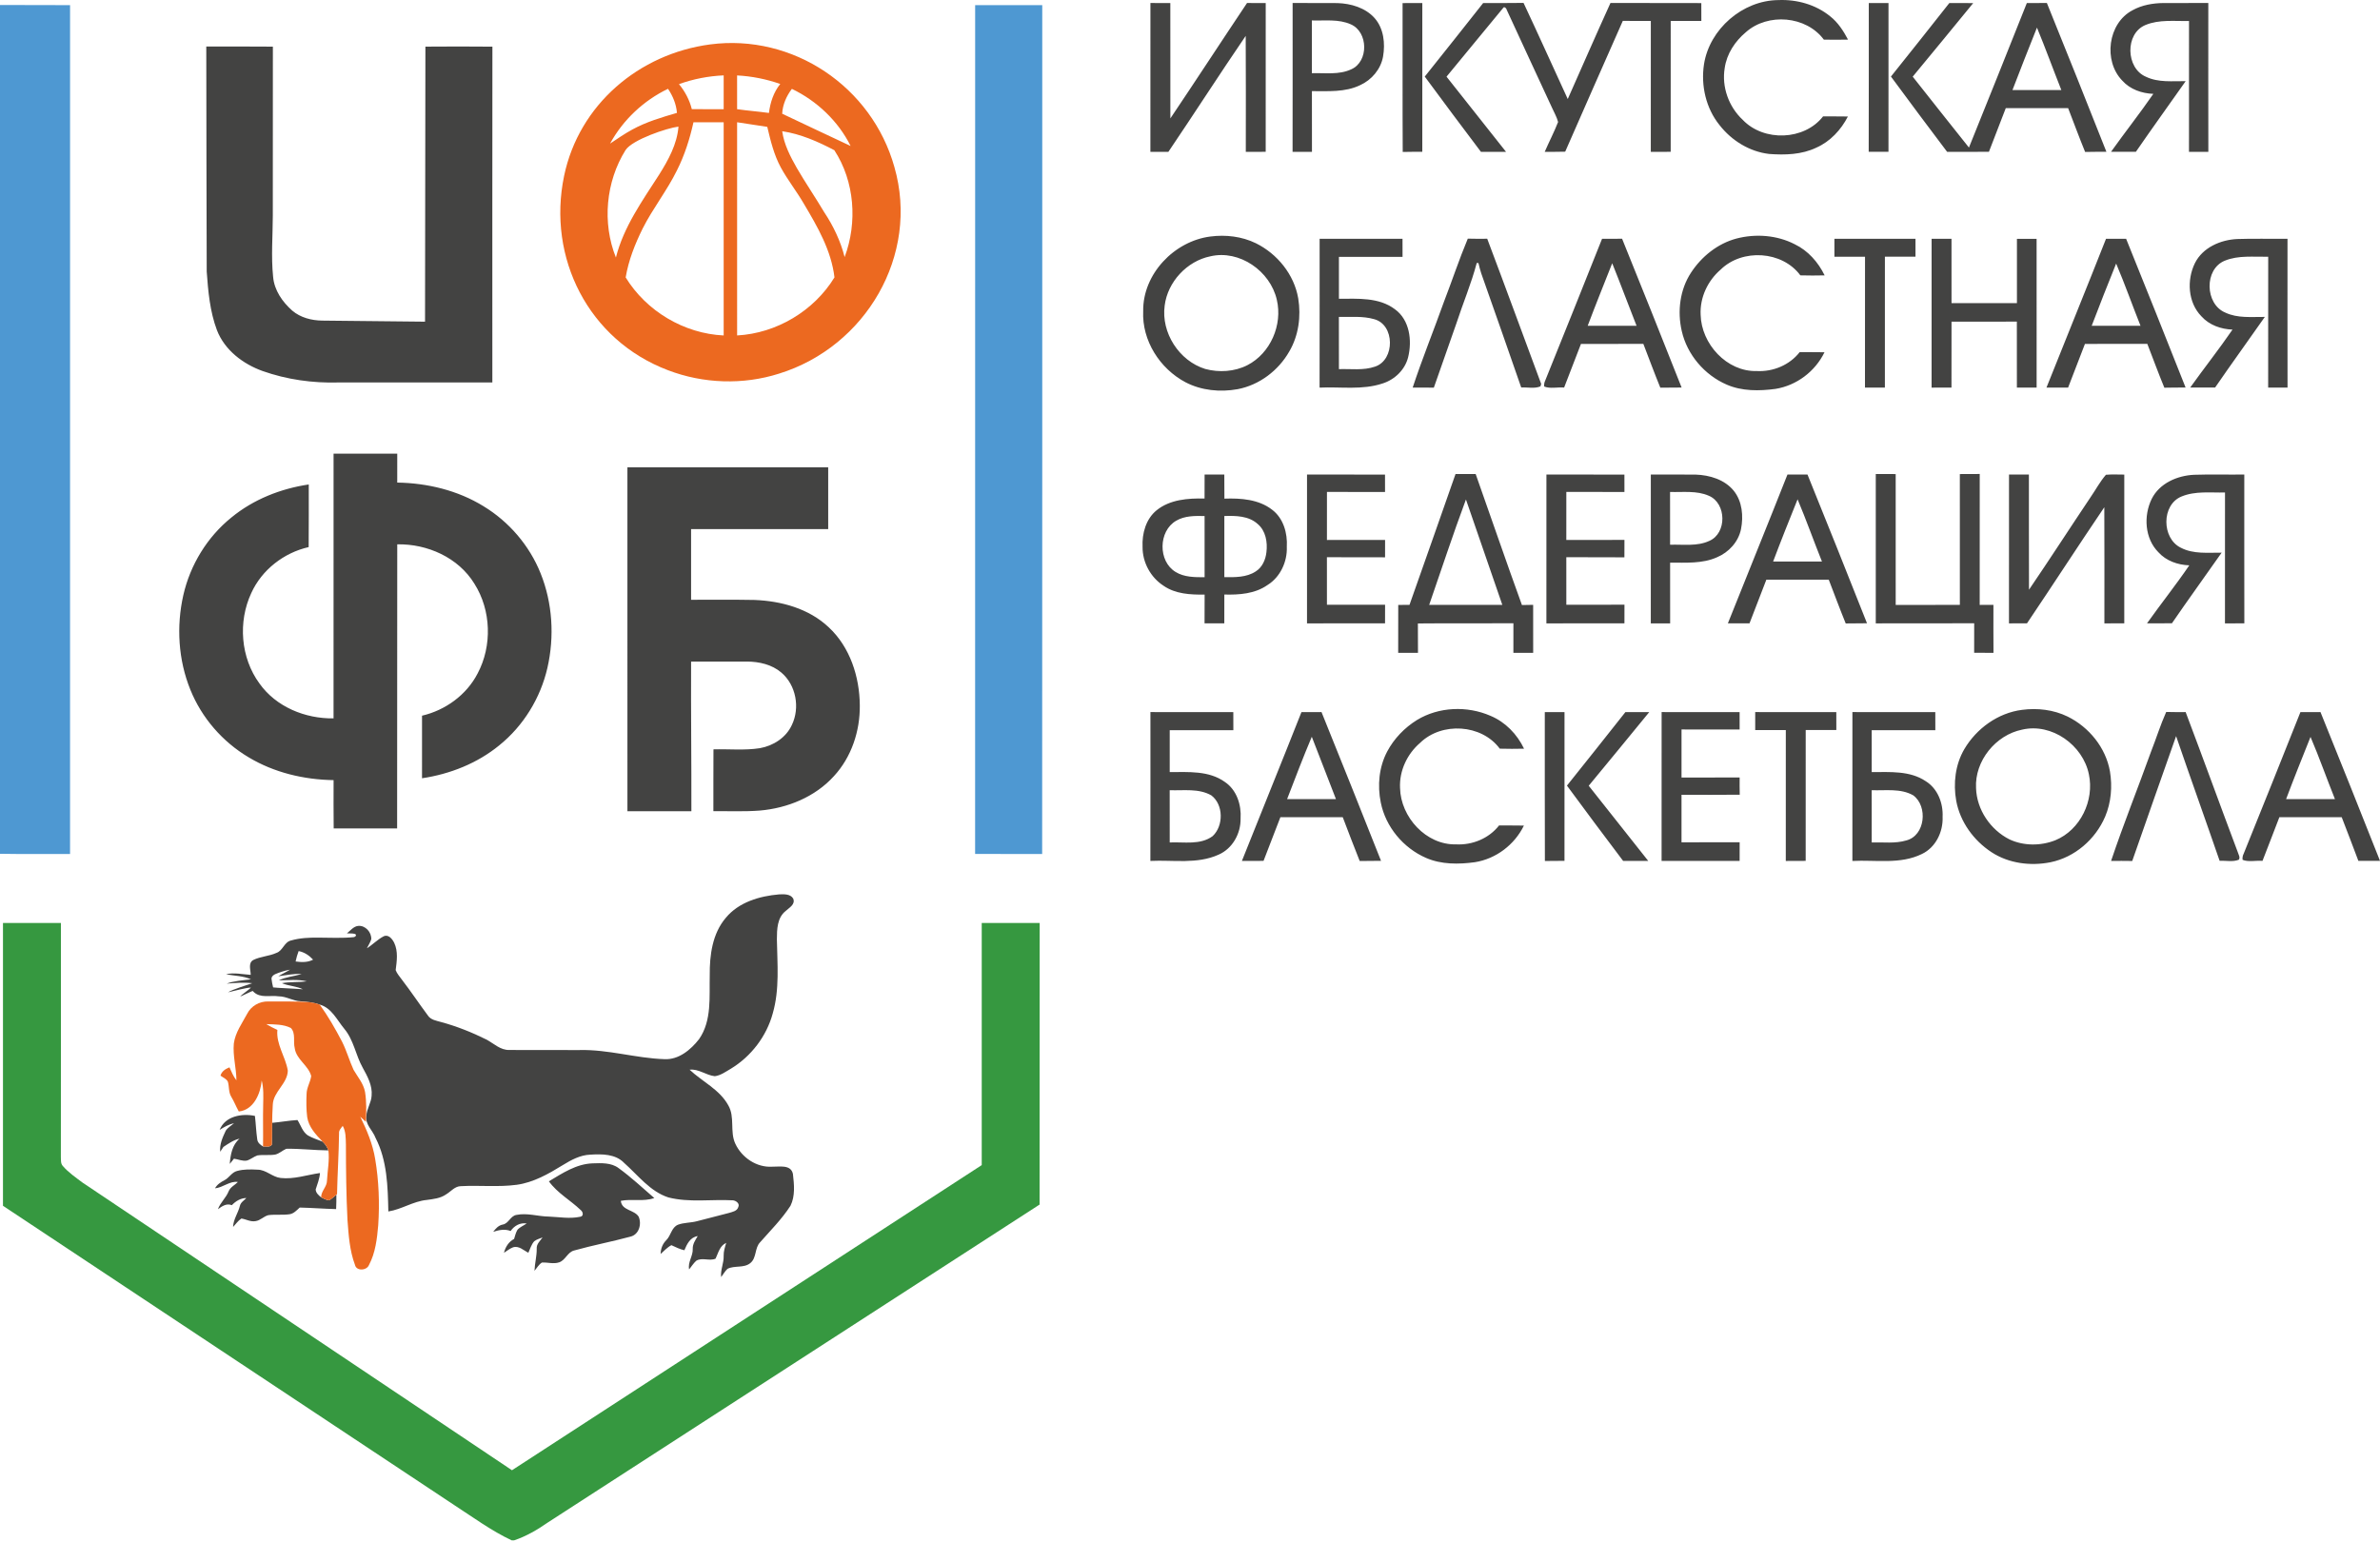
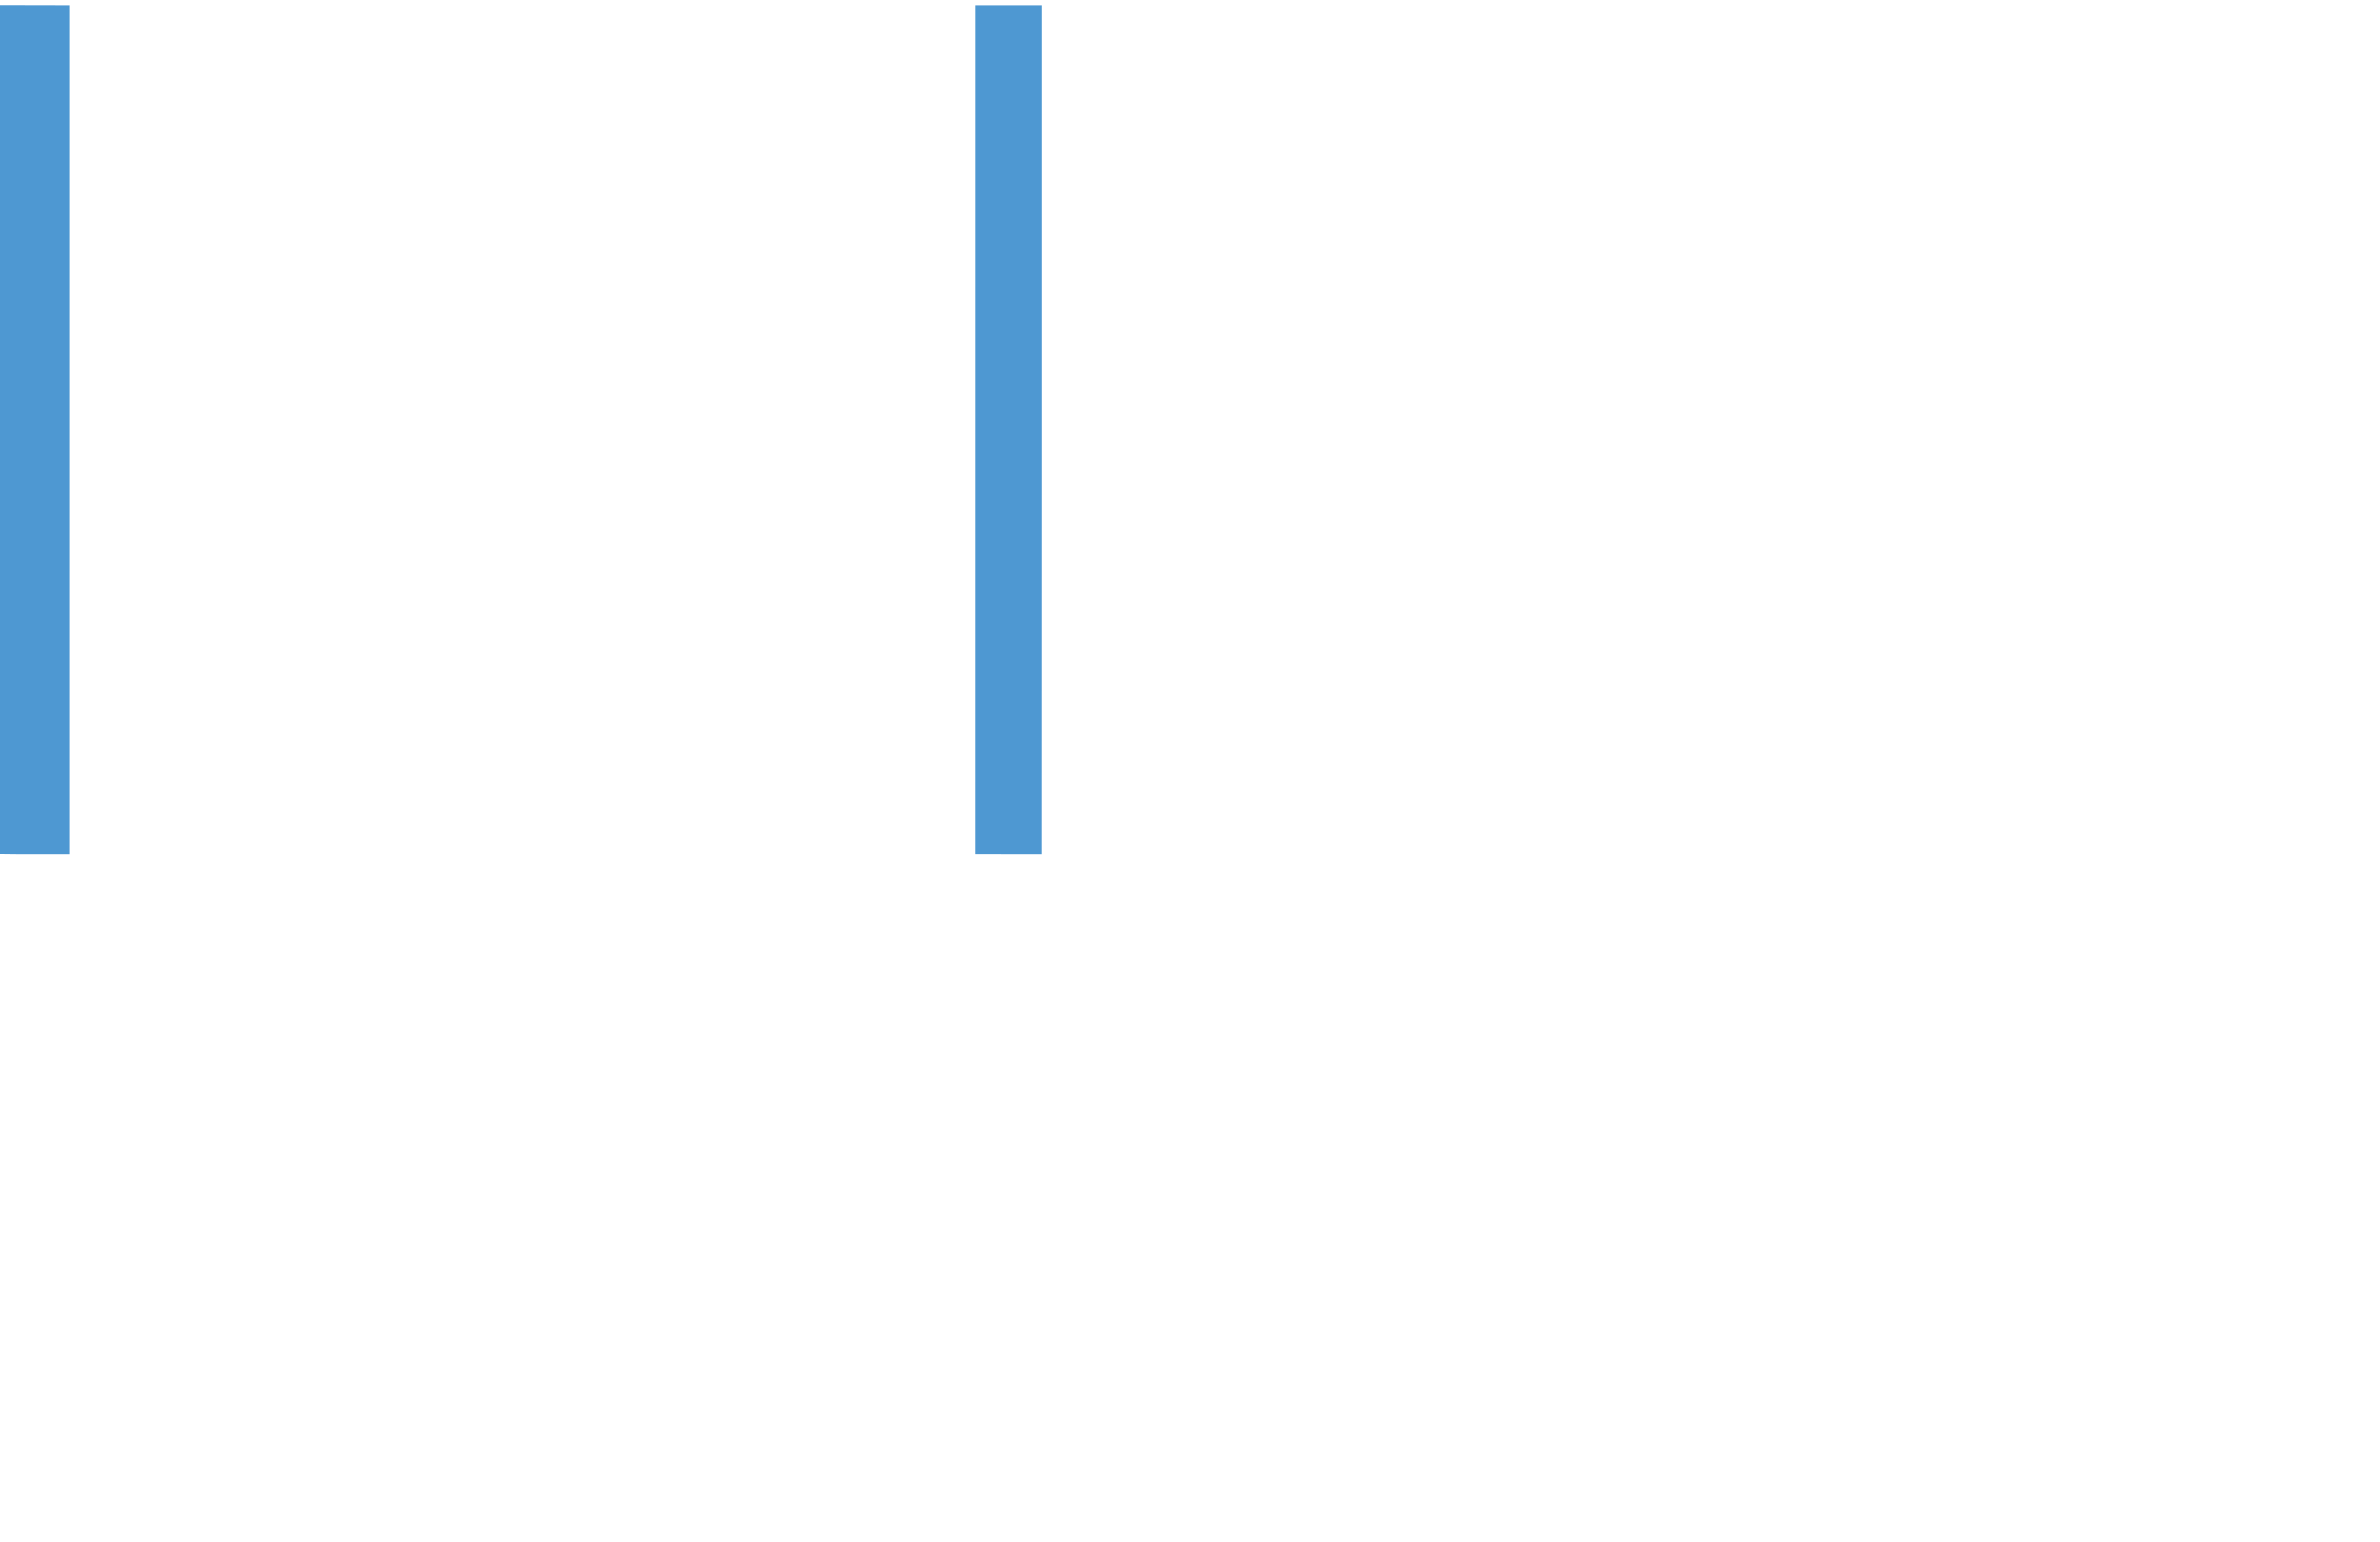
<svg xmlns="http://www.w3.org/2000/svg" width="213" height="138" viewBox="0 0 213 138" fill="none">
-   <path d="M152.5 5.753C152.994 2.599 155.955 0.034 159.151 0.007C160.804 -0.064 162.502 0.406 163.794 1.461C164.493 2.009 164.981 2.77 165.392 3.546C164.67 3.562 163.948 3.562 163.227 3.548C161.643 1.413 158.22 1.133 156.25 2.879C155.277 3.694 154.536 4.816 154.354 6.088C154.07 7.783 154.72 9.569 155.974 10.734C157.854 12.699 161.477 12.581 163.16 10.415C163.9 10.423 164.639 10.415 165.379 10.428C164.763 11.626 163.795 12.672 162.55 13.218C161.242 13.845 159.757 13.885 158.338 13.781C156.58 13.579 154.969 12.583 153.891 11.196C152.672 9.691 152.21 7.654 152.5 5.753ZM102.958 0.269C103.551 0.271 104.144 0.271 104.739 0.273C104.745 3.715 104.734 7.156 104.743 10.599C107.05 7.169 109.305 3.704 111.604 0.269C112.161 0.271 112.719 0.271 113.276 0.273C113.278 4.711 113.281 9.15 113.275 13.588C112.68 13.59 112.086 13.588 111.494 13.595C111.494 10.133 111.509 6.673 111.486 3.212C109.141 6.645 106.895 10.146 104.566 13.59C104.028 13.588 103.492 13.588 102.955 13.593C102.963 9.152 102.958 4.711 102.958 0.269ZM115.684 0.269C117.021 0.279 118.358 0.261 119.696 0.276C120.907 0.315 122.196 0.69 123.025 1.623C123.84 2.55 123.982 3.886 123.778 5.06C123.576 6.193 122.761 7.156 121.722 7.625C120.382 8.271 118.856 8.152 117.411 8.158C117.41 9.97 117.406 11.783 117.415 13.593C116.835 13.588 116.256 13.588 115.68 13.59C115.693 9.149 115.681 4.709 115.684 0.269ZM117.406 1.83C117.415 3.404 117.408 4.98 117.41 6.553C118.584 6.512 119.831 6.721 120.933 6.204C122.508 5.511 122.458 2.852 120.889 2.177C119.799 1.687 118.565 1.869 117.406 1.83ZM125.525 0.276C126.113 0.269 126.701 0.269 127.291 0.273C127.292 4.711 127.296 9.149 127.289 13.586C126.704 13.588 126.121 13.586 125.538 13.601C125.511 9.158 125.535 4.717 125.525 0.276ZM127.51 6.855C129.259 4.667 131.001 2.471 132.736 0.273C133.941 0.265 135.146 0.284 136.351 0.26C137.694 3.116 138.986 5.996 140.307 8.864C141.579 5.996 142.833 3.121 144.131 0.265C146.841 0.282 149.55 0.26 152.26 0.276C152.26 0.808 152.26 1.341 152.263 1.872C151.348 1.879 150.435 1.875 149.521 1.874C149.523 5.779 149.526 9.683 149.52 13.588C148.925 13.59 148.331 13.588 147.74 13.595C147.746 9.688 147.743 5.782 147.741 1.877C146.905 1.874 146.069 1.882 145.235 1.867C143.506 5.767 141.791 9.672 140.078 13.577C139.468 13.593 138.855 13.591 138.246 13.591C138.633 12.696 139.087 11.829 139.442 10.921C139.328 10.463 139.079 10.056 138.891 9.627C137.549 6.724 136.198 3.828 134.865 0.922C134.831 0.767 134.624 0.5 134.496 0.749C132.808 2.781 131.143 4.83 129.458 6.863C131.236 9.105 133.01 11.351 134.786 13.593C134.036 13.586 133.287 13.588 132.538 13.591C130.849 11.356 129.172 9.11 127.51 6.855ZM167.249 0.273C167.835 0.271 168.423 0.271 169.013 0.273C169.014 4.711 169.018 9.15 169.011 13.588C168.42 13.591 167.831 13.59 167.241 13.585C167.259 9.147 167.244 4.709 167.249 0.273ZM169.232 6.852C170.983 4.667 172.723 2.471 174.456 0.274C175.168 0.269 175.882 0.269 176.594 0.276C174.798 2.476 172.989 4.67 171.18 6.861C172.858 8.975 174.522 11.101 176.212 13.207C177.941 8.896 179.687 4.593 181.393 0.273C181.989 0.271 182.588 0.271 183.187 0.268C184.977 4.701 186.762 9.137 188.514 13.585C187.878 13.59 187.245 13.585 186.61 13.601C186.079 12.303 185.596 10.987 185.089 9.679C183.229 9.679 181.368 9.677 179.508 9.68C179.004 10.982 178.509 12.288 178 13.588C176.753 13.591 175.506 13.585 174.261 13.593C172.572 11.356 170.893 9.11 169.232 6.852ZM182.299 2.471C181.563 4.332 180.816 6.19 180.107 8.06C181.565 8.058 183.023 8.061 184.481 8.058C183.744 6.199 183.063 4.319 182.299 2.471ZM190.85 0.919C191.694 0.448 192.671 0.281 193.629 0.271C194.963 0.268 196.298 0.276 197.634 0.269C197.635 4.711 197.627 9.152 197.637 13.593C197.059 13.588 196.48 13.588 195.905 13.595C195.91 9.688 195.908 5.783 195.907 1.877C194.608 1.908 193.25 1.727 192.018 2.235C190.162 2.992 190.241 6.106 192.055 6.871C193.16 7.404 194.42 7.251 195.609 7.264C194.127 9.373 192.616 11.462 191.155 13.585C190.412 13.591 189.669 13.591 188.93 13.586C190.17 11.844 191.499 10.164 192.714 8.401C191.68 8.361 190.637 8.002 189.935 7.216C188.221 5.46 188.638 2.079 190.85 0.919ZM18.461 4.165C20.449 4.169 22.435 4.153 24.421 4.174C24.411 9.221 24.423 14.27 24.415 19.317C24.411 21.135 24.255 22.962 24.442 24.776C24.544 25.978 25.272 27.023 26.154 27.803C26.894 28.433 27.884 28.686 28.84 28.697C31.907 28.734 34.972 28.76 38.039 28.793C38.051 20.588 38.069 12.38 38.072 4.174C40.071 4.16 42.069 4.155 44.068 4.176C44.055 14.195 44.064 24.215 44.063 34.234C39.468 34.235 34.874 34.234 30.282 34.235C27.988 34.301 25.668 33.977 23.503 33.211C21.744 32.579 20.107 31.339 19.416 29.555C18.786 27.882 18.627 26.076 18.5 24.305C18.475 17.593 18.475 10.879 18.461 4.165ZM108.324 21.171C109.698 20.992 111.138 21.161 112.393 21.771C114.315 22.72 115.818 24.568 116.185 26.701C116.45 28.312 116.221 30.035 115.388 31.456C114.415 33.167 112.704 34.469 110.758 34.836C109.194 35.118 107.517 34.957 106.098 34.216C103.799 33.001 102.187 30.475 102.311 27.845C102.266 24.528 105.091 21.583 108.324 21.171ZM108.315 22.944C106.227 23.371 104.494 25.235 104.234 27.352C103.899 29.781 105.528 32.302 107.862 33.025C109.102 33.359 110.483 33.273 111.636 32.687C113.703 31.624 114.8 29.077 114.27 26.831C113.687 24.27 110.932 22.328 108.315 22.944ZM155.399 21.354C157.12 20.903 159.03 21.042 160.622 21.863C161.817 22.437 162.721 23.471 163.298 24.649C162.573 24.665 161.848 24.668 161.124 24.647C159.501 22.447 155.928 22.234 153.99 24.132C152.832 25.127 152.123 26.637 152.2 28.173C152.261 30.78 154.536 33.282 157.216 33.212C158.679 33.289 160.155 32.682 161.063 31.519C161.802 31.524 162.544 31.517 163.285 31.53C162.45 33.248 160.786 34.509 158.897 34.81C157.442 35.005 155.896 35.024 154.526 34.424C152.545 33.565 150.989 31.743 150.51 29.63C150.104 27.867 150.339 25.921 151.345 24.396C152.287 22.957 153.724 21.802 155.399 21.354ZM118.101 21.372C120.573 21.377 123.046 21.37 125.519 21.375C125.519 21.915 125.519 22.455 125.522 22.994C123.625 22.994 121.725 22.993 119.828 22.994C119.826 24.244 119.826 25.494 119.828 26.744C121.517 26.741 123.402 26.598 124.834 27.677C126.163 28.632 126.389 30.483 126.023 31.973C125.744 33.094 124.829 33.976 123.742 34.322C121.923 34.934 119.976 34.607 118.097 34.696C118.107 30.255 118.099 25.814 118.101 21.372ZM119.824 28.365C119.829 29.924 119.823 31.482 119.828 33.041C120.904 33.004 122.02 33.178 123.059 32.816C124.862 32.223 124.846 29.045 122.967 28.565C121.948 28.273 120.872 28.387 119.824 28.365ZM129.221 27.029C129.95 25.146 130.582 23.225 131.362 21.361C131.94 21.377 132.52 21.377 133.1 21.37C134.733 25.692 136.318 30.034 137.929 34.365C137.913 34.42 137.879 34.531 137.863 34.586C137.323 34.809 136.711 34.651 136.143 34.684C134.964 31.273 133.762 27.869 132.563 24.463C132.458 24.164 132.394 23.851 132.315 23.547C132.277 23.544 132.199 23.54 132.161 23.539C131.676 25.388 130.923 27.155 130.332 28.972C129.659 30.88 128.992 32.79 128.322 34.701C127.691 34.688 127.059 34.691 126.429 34.693C127.28 32.112 128.306 29.589 129.221 27.029ZM143.377 21.375C143.973 21.374 144.571 21.374 145.17 21.37C146.96 25.804 148.745 30.24 150.497 34.688C149.861 34.693 149.226 34.689 148.592 34.702C148.063 33.404 147.577 32.089 147.073 30.781C145.21 30.783 143.35 30.778 141.489 30.785C140.988 32.086 140.491 33.389 139.983 34.689C139.398 34.639 138.707 34.815 138.198 34.596C138.177 34.409 138.21 34.229 138.293 34.058C139.994 29.832 141.7 25.61 143.377 21.375ZM144.286 23.564C143.551 25.428 142.797 27.286 142.092 29.162C143.55 29.161 145.008 29.164 146.465 29.161C145.729 27.299 145.037 25.42 144.286 23.564ZM164.172 21.372C166.59 21.379 169.008 21.37 171.428 21.375C171.431 21.91 171.431 22.445 171.428 22.978C170.516 22.977 169.603 22.981 168.691 22.975C168.691 26.88 168.696 30.785 168.689 34.691C168.095 34.693 167.5 34.691 166.907 34.696C166.915 30.791 166.911 26.884 166.911 22.98C165.997 22.978 165.084 22.977 164.172 22.981C164.172 22.445 164.172 21.909 164.172 21.372ZM172.871 21.372C173.464 21.374 174.057 21.374 174.651 21.375C174.654 23.294 174.651 25.214 174.653 27.133C176.603 27.125 178.554 27.128 180.507 27.131C180.502 25.212 180.502 23.294 180.507 21.377C181.092 21.372 181.679 21.372 182.267 21.377C182.271 25.815 182.266 30.255 182.269 34.693C181.679 34.691 181.092 34.691 180.503 34.693C180.502 32.724 180.508 30.756 180.5 28.787C178.551 28.798 176.602 28.792 174.653 28.79C174.651 30.757 174.656 32.724 174.649 34.691C174.055 34.693 173.461 34.691 172.869 34.697C172.876 30.255 172.869 25.814 172.871 21.372ZM188.48 21.375C189.078 21.374 189.678 21.374 190.278 21.372C192.063 25.807 193.851 30.24 195.602 34.688C194.968 34.693 194.335 34.688 193.701 34.704C193.165 33.407 192.685 32.088 192.176 30.781C190.315 30.783 188.455 30.778 186.594 30.783C186.093 32.086 185.596 33.391 185.087 34.691C184.44 34.691 183.795 34.691 183.15 34.694C184.92 30.251 186.726 25.823 188.48 21.375ZM189.386 23.592C188.643 25.445 187.904 27.297 187.197 29.162C188.653 29.161 190.109 29.164 191.567 29.161C190.829 27.308 190.166 25.427 189.386 23.592ZM196.435 23.555C197.133 22.152 198.732 21.461 200.235 21.395C201.729 21.343 203.225 21.391 204.722 21.372C204.723 25.814 204.715 30.253 204.725 34.694C204.146 34.691 203.568 34.691 202.991 34.696C203 30.791 202.995 26.886 202.995 22.98C201.698 23.01 200.342 22.83 199.111 23.334C197.245 24.091 197.329 27.224 199.159 27.982C200.261 28.503 201.511 28.355 202.693 28.367C201.216 30.479 199.702 32.563 198.244 34.686C197.5 34.694 196.757 34.694 196.015 34.689C197.258 32.947 198.591 31.266 199.8 29.502C198.766 29.465 197.726 29.101 197.021 28.318C195.805 27.081 195.694 25.066 196.435 23.555ZM29.853 40.605C31.752 40.603 33.652 40.605 35.552 40.605C35.551 41.468 35.551 42.331 35.551 43.195C38.243 43.237 40.96 43.889 43.265 45.307C45.554 46.695 47.384 48.828 48.38 51.315C49.453 53.98 49.63 56.979 48.993 59.773C48.374 62.48 46.843 64.976 44.675 66.72C42.708 68.328 40.269 69.291 37.769 69.662C37.766 67.795 37.762 65.928 37.77 64.061C39.86 63.574 41.749 62.207 42.742 60.288C44.061 57.809 43.964 54.624 42.457 52.248C41.025 49.906 38.244 48.67 35.552 48.723C35.549 57.2 35.552 65.678 35.541 74.154C33.648 74.146 31.756 74.146 29.863 74.154C29.842 72.713 29.856 71.271 29.855 69.829C27.203 69.789 24.529 69.156 22.245 67.782C19.914 66.398 18.047 64.249 17.034 61.731C15.954 59.067 15.774 56.068 16.407 53.271C17.022 50.56 18.549 48.061 20.716 46.315C22.683 44.699 25.127 43.734 27.633 43.364C27.628 45.233 27.645 47.101 27.624 48.97C25.407 49.474 23.434 51 22.49 53.081C21.286 55.654 21.533 58.88 23.223 61.182C24.713 63.281 27.324 64.339 29.851 64.301C29.853 56.403 29.855 48.503 29.853 40.605ZM56.151 41.827C62.142 41.826 68.131 41.827 74.12 41.827C74.122 43.67 74.122 45.514 74.12 47.359C70.03 47.359 65.94 47.359 61.85 47.359C61.849 49.468 61.85 51.576 61.85 53.685C63.733 53.695 65.617 53.664 67.499 53.701C69.893 53.788 72.387 54.463 74.165 56.145C76.074 57.918 76.93 60.58 76.949 63.136C76.975 65.43 76.206 67.767 74.637 69.467C72.949 71.335 70.473 72.342 67.996 72.553C66.615 72.66 65.228 72.594 63.844 72.61C63.851 70.765 63.837 68.919 63.852 67.073C65.233 67.036 66.63 67.183 67.999 66.97C69.202 66.762 70.351 66.025 70.868 64.892C71.614 63.35 71.245 61.319 69.927 60.201C69.083 59.479 67.944 59.222 66.857 59.217C65.188 59.212 63.519 59.217 61.85 59.217C61.828 63.682 61.887 68.146 61.876 72.611C59.967 72.611 58.06 72.611 56.152 72.611C56.149 62.35 56.151 52.089 56.151 41.827ZM107.807 42.477C108.395 42.477 108.983 42.477 109.571 42.478C109.573 43.196 109.57 43.915 109.579 44.633C111.042 44.58 112.645 44.691 113.845 45.622C114.86 46.385 115.237 47.723 115.164 48.946C115.216 50.28 114.583 51.658 113.429 52.369C112.311 53.155 110.894 53.252 109.573 53.216C109.573 54.075 109.574 54.933 109.57 55.794C108.98 55.795 108.39 55.794 107.802 55.795C107.81 54.938 107.804 54.08 107.809 53.222C106.551 53.237 105.202 53.174 104.133 52.43C102.973 51.682 102.242 50.333 102.255 48.954C102.197 47.754 102.552 46.452 103.517 45.671C104.709 44.708 106.33 44.588 107.802 44.624C107.809 43.908 107.805 43.191 107.807 42.477ZM105.262 46.611C103.662 47.535 103.627 50.239 105.212 51.196C105.987 51.673 106.928 51.668 107.807 51.667C107.805 49.841 107.809 48.014 107.805 46.19C106.945 46.17 106.027 46.16 105.262 46.611ZM109.573 46.188C109.573 48.011 109.571 49.837 109.573 51.662C110.52 51.67 111.549 51.692 112.376 51.153C112.97 50.785 113.266 50.096 113.341 49.422C113.449 48.532 113.279 47.507 112.558 46.902C111.752 46.17 110.596 46.154 109.573 46.188ZM116.973 42.475C119.299 42.481 121.625 42.47 123.953 42.48C123.953 42.998 123.953 43.517 123.955 44.036C122.221 44.031 120.488 44.042 118.757 44.031C118.753 45.465 118.755 46.898 118.755 48.334C120.49 48.327 122.225 48.337 123.959 48.329C123.953 48.846 123.953 49.365 123.957 49.885C122.221 49.874 120.488 49.887 118.753 49.877C118.755 51.294 118.755 52.714 118.755 54.133C120.488 54.126 122.223 54.136 123.959 54.128C123.953 54.684 123.953 55.24 123.955 55.795C121.627 55.797 119.299 55.789 116.972 55.8C116.978 51.357 116.973 46.916 116.973 42.475ZM130.263 42.431C130.864 42.431 131.465 42.433 132.066 42.43C133.448 46.338 134.793 50.26 136.207 54.157C136.539 54.149 136.874 54.144 137.211 54.139C137.209 55.571 137.208 57.004 137.213 58.434C136.621 58.432 136.031 58.432 135.442 58.434C135.445 57.553 135.444 56.672 135.444 55.79C132.594 55.808 129.743 55.778 126.895 55.806C126.904 56.681 126.896 57.557 126.903 58.434C126.312 58.432 125.722 58.432 125.132 58.434C125.137 57.005 125.131 55.576 125.137 54.147C125.471 54.144 125.807 54.142 126.144 54.141C127.525 50.241 128.894 46.336 130.263 42.431ZM127.906 54.141C130.089 54.15 132.27 54.144 134.453 54.144C133.372 50.998 132.285 47.852 131.196 44.708C130.033 47.828 128.998 50.995 127.906 54.141ZM138.398 42.475C140.724 42.481 143.05 42.47 145.378 42.48C145.378 42.998 145.378 43.517 145.38 44.036C143.646 44.031 141.913 44.041 140.18 44.031C140.178 45.465 140.181 46.898 140.178 48.33C141.913 48.329 143.646 48.337 145.381 48.326C145.378 48.846 145.378 49.366 145.377 49.887C143.643 49.87 141.911 49.888 140.178 49.877C140.18 51.294 140.18 52.714 140.18 54.133C141.913 54.125 143.648 54.136 145.383 54.126C145.378 54.682 145.378 55.24 145.38 55.795C143.052 55.797 140.724 55.789 138.396 55.8C138.403 51.357 138.396 46.916 138.398 42.475ZM147.741 42.475C149.078 42.484 150.417 42.465 151.755 42.481C153.007 42.522 154.347 42.924 155.164 43.928C155.928 44.88 156.042 46.204 155.812 47.365C155.58 48.503 154.718 49.442 153.661 49.883C152.345 50.471 150.871 50.355 149.468 50.365C149.466 52.176 149.463 53.988 149.471 55.798C148.893 55.792 148.315 55.792 147.74 55.8C147.746 51.357 147.741 46.916 147.741 42.475ZM149.463 44.036C149.471 45.61 149.466 47.185 149.466 48.759C150.634 48.717 151.875 48.925 152.973 48.417C154.566 47.733 154.52 45.046 152.936 44.377C151.847 43.894 150.618 44.073 149.463 44.036ZM159.969 42.478C160.565 42.477 161.165 42.477 161.762 42.473C163.552 46.906 165.337 51.341 167.089 55.789C166.453 55.795 165.819 55.792 165.184 55.805C164.656 54.507 164.169 53.19 163.665 51.884C161.802 51.886 159.942 51.881 158.081 51.887C157.58 53.19 157.083 54.493 156.574 55.794C155.928 55.794 155.282 55.794 154.637 55.797C156.408 51.354 158.214 46.925 159.969 42.478ZM160.876 44.693C160.13 46.544 159.39 48.396 158.686 50.265C160.143 50.263 161.6 50.267 163.057 50.263C162.316 48.411 161.65 46.531 160.876 44.693ZM167.874 42.428C168.467 42.433 169.061 42.431 169.656 42.433C169.662 46.339 169.659 50.244 169.657 54.149C171.571 54.139 173.485 54.152 175.399 54.142C175.391 50.239 175.392 46.336 175.397 42.433C175.99 42.431 176.582 42.433 177.177 42.426C177.171 46.333 177.174 50.239 177.175 54.145C177.583 54.145 177.992 54.144 178.403 54.141C178.403 55.573 178.396 57.004 178.408 58.434C177.831 58.432 177.254 58.432 176.679 58.432C176.684 57.551 176.681 56.67 176.682 55.79C173.746 55.802 170.809 55.787 167.874 55.798C167.881 51.341 167.881 46.885 167.874 42.428ZM179.798 42.475C180.391 42.477 180.983 42.477 181.578 42.478C181.586 45.914 181.57 49.35 181.586 52.786C183.451 50.048 185.249 47.261 187.094 44.508C187.557 43.841 187.939 43.111 188.473 42.496C189.017 42.447 189.566 42.481 190.115 42.48C190.117 46.918 190.12 51.355 190.114 55.792C189.519 55.794 188.925 55.794 188.334 55.8C188.334 52.335 188.345 48.868 188.327 45.403C185.992 48.847 183.733 52.345 181.407 55.795C180.869 55.794 180.331 55.794 179.795 55.798C179.804 51.357 179.796 46.916 179.798 42.475ZM192.567 44.659C193.265 43.254 194.866 42.563 196.369 42.497C197.862 42.446 199.359 42.494 200.855 42.475C200.857 46.916 200.849 51.357 200.859 55.797C200.28 55.794 199.702 55.794 199.125 55.798C199.133 51.894 199.128 47.987 199.128 44.083C197.829 44.113 196.469 43.931 195.235 44.442C193.425 45.184 193.457 48.19 195.172 49.025C196.297 49.616 197.605 49.458 198.827 49.469C197.352 51.58 195.836 53.662 194.38 55.787C193.635 55.798 192.893 55.797 192.15 55.792C193.391 54.047 194.728 52.37 195.933 50.602C194.903 50.568 193.866 50.207 193.165 49.429C191.941 48.194 191.826 46.173 192.567 44.659ZM126.808 64.451C128.762 63.257 131.307 63.163 133.391 64.072C134.727 64.628 135.775 65.72 136.396 67.015C135.671 67.031 134.946 67.034 134.223 67.013C132.599 64.811 129.026 64.6 127.088 66.498C125.931 67.493 125.223 69 125.298 70.537C125.358 73.141 127.629 75.646 130.311 75.579C131.774 75.656 133.251 75.05 134.16 73.885C134.901 73.89 135.642 73.884 136.383 73.897C135.548 75.612 133.888 76.874 132 77.175C130.543 77.373 128.992 77.391 127.619 76.788C125.588 75.905 124.006 74.01 123.573 71.828C123.262 70.303 123.414 68.658 124.146 67.271C124.759 66.115 125.699 65.14 126.808 64.451ZM180.963 63.539C182.343 63.357 183.788 63.526 185.046 64.14C186.965 65.087 188.465 66.93 188.833 69.056C189.056 70.406 188.938 71.83 188.402 73.096C187.537 75.124 185.687 76.737 183.511 77.18C181.724 77.536 179.77 77.288 178.229 76.278C176.636 75.234 175.421 73.567 175.073 71.678C174.795 70.116 174.989 68.439 175.798 67.055C176.89 65.206 178.81 63.813 180.963 63.539ZM180.966 65.311C178.606 65.789 176.716 68.11 176.848 70.541C176.908 72.471 178.132 74.275 179.845 75.136C181.119 75.73 182.651 75.725 183.951 75.208C186.187 74.285 187.446 71.647 186.947 69.309C186.417 66.695 183.622 64.684 180.966 65.311ZM102.958 63.738C105.431 63.743 107.904 63.737 110.376 63.742C110.376 64.281 110.376 64.82 110.38 65.361C108.482 65.361 106.583 65.359 104.685 65.361C104.684 66.611 104.684 67.861 104.685 69.111C106.346 69.109 108.184 68.966 109.611 69.986C110.68 70.698 111.11 72.043 111.027 73.28C111.047 74.612 110.306 75.959 109.059 76.5C107.143 77.371 104.987 76.961 102.954 77.061C102.966 72.619 102.957 68.178 102.958 63.738ZM104.682 70.731C104.687 72.291 104.68 73.849 104.685 75.408C105.963 75.348 107.421 75.659 108.524 74.844C109.513 73.927 109.508 72.023 108.41 71.195C107.282 70.548 105.923 70.778 104.682 70.731ZM116.474 63.742C117.073 63.74 117.671 63.74 118.27 63.738C120.056 68.172 121.843 72.605 123.596 77.052C122.959 77.059 122.323 77.056 121.688 77.069C121.163 75.769 120.675 74.456 120.171 73.148C118.31 73.148 116.45 73.146 114.589 73.149C114.087 74.451 113.589 75.757 113.081 77.057C112.435 77.057 111.789 77.057 111.145 77.061C112.914 72.618 114.719 68.189 116.474 63.742ZM115.19 71.529C116.646 71.527 118.104 71.53 119.562 71.527C118.835 69.668 118.13 67.803 117.4 65.947C116.622 67.79 115.908 69.66 115.19 71.529ZM138.253 63.742C138.839 63.738 139.427 63.738 140.017 63.742C140.019 68.18 140.022 72.618 140.015 77.057C139.429 77.057 138.844 77.056 138.261 77.069C138.242 72.626 138.259 68.184 138.253 63.742ZM140.236 70.32C141.99 68.136 143.725 65.938 145.465 63.742C146.175 63.74 146.886 63.738 147.598 63.743C145.802 65.947 143.991 68.138 142.184 70.332C143.962 72.574 145.736 74.82 147.512 77.062C146.762 77.056 146.013 77.056 145.264 77.061C143.575 74.823 141.895 72.579 140.236 70.32ZM148.708 63.738C151.034 63.745 153.36 63.735 155.688 63.743C155.688 64.262 155.688 64.781 155.689 65.299C153.956 65.296 152.223 65.304 150.489 65.294C150.489 66.728 150.489 68.164 150.489 69.597C152.223 69.589 153.956 69.602 155.691 69.591C155.686 70.105 155.686 70.619 155.699 71.134C153.962 71.155 152.224 71.142 150.488 71.141C150.489 72.558 150.489 73.977 150.488 75.395C152.223 75.392 153.957 75.4 155.692 75.39C155.688 75.946 155.688 76.501 155.689 77.059C153.36 77.061 151.032 77.054 148.705 77.062C148.714 72.621 148.706 68.18 148.708 63.738ZM157.084 63.738C159.504 63.745 161.922 63.735 164.341 63.742C164.341 64.275 164.341 64.808 164.344 65.341C163.43 65.346 162.516 65.346 161.603 65.341C161.603 69.246 161.608 73.151 161.601 77.057C161.007 77.057 160.412 77.057 159.821 77.064C159.828 73.157 159.825 69.251 159.823 65.346C158.908 65.345 157.996 65.343 157.084 65.348C157.084 64.81 157.084 64.273 157.084 63.738ZM165.783 63.738C168.256 63.743 170.728 63.737 173.201 63.742C173.201 64.281 173.201 64.821 173.204 65.361C171.307 65.359 169.408 65.359 167.51 65.361C167.508 66.611 167.508 67.861 167.51 69.111C169.137 69.112 170.922 68.968 172.343 69.923C173.416 70.588 173.912 71.891 173.855 73.115C173.91 74.453 173.243 75.851 172.003 76.44C170.07 77.394 167.851 76.954 165.781 77.064C165.788 72.621 165.783 68.18 165.783 63.738ZM167.508 70.731C167.51 72.289 167.507 73.849 167.51 75.408C168.541 75.374 169.603 75.527 170.606 75.227C172.309 74.792 172.552 72.17 171.23 71.192C170.104 70.548 168.747 70.778 167.508 70.731ZM192.5 67.303C192.969 66.116 193.344 64.894 193.866 63.727C194.444 63.743 195.024 63.742 195.606 63.738C197.186 67.916 198.705 72.117 200.28 76.297C200.342 76.51 200.507 76.734 200.366 76.953C199.826 77.173 199.215 77.019 198.647 77.052C197.365 73.327 196.028 69.618 194.752 65.891C193.429 69.61 192.134 73.341 190.826 77.066C190.193 77.054 189.563 77.057 188.933 77.061C190.035 73.779 191.329 70.562 192.5 67.303ZM205.878 63.742C206.476 63.74 207.075 63.74 207.674 63.738C209.461 68.172 211.249 72.606 213 77.054C212.354 77.061 211.708 77.061 211.064 77.054C210.585 75.744 210.067 74.451 209.573 73.148C207.713 73.148 205.852 73.146 203.993 73.149C203.489 74.451 202.995 75.757 202.484 77.056C201.901 77.006 201.211 77.18 200.702 76.962C200.678 76.771 200.711 76.588 200.799 76.415C202.5 72.192 204.205 67.974 205.878 63.742ZM206.782 65.96C206.041 67.811 205.298 69.662 204.596 71.529C206.054 71.527 207.51 71.53 208.968 71.527C208.225 69.676 207.565 67.793 206.782 65.96ZM64.954 82.157C66.114 80.748 67.981 80.204 69.735 80.055C70.161 80.037 70.718 80.008 70.981 80.416C71.221 80.956 70.618 81.25 70.299 81.555C69.553 82.153 69.532 83.193 69.528 84.068C69.565 86.283 69.782 88.553 69.157 90.713C68.6 92.763 67.221 94.561 65.407 95.662C64.951 95.924 64.503 96.264 63.968 96.33C63.187 96.246 62.523 95.653 61.716 95.749C62.854 96.821 64.4 97.517 65.177 98.935C65.794 99.988 65.299 101.285 65.807 102.371C66.385 103.618 67.712 104.518 69.11 104.43C69.748 104.446 70.781 104.215 70.963 105.075C71.071 106.013 71.18 107.06 70.742 107.933C69.974 109.122 68.965 110.129 68.034 111.187C67.524 111.701 67.733 112.586 67.155 113.054C66.576 113.533 65.748 113.249 65.111 113.57C64.879 113.781 64.73 114.063 64.54 114.311C64.463 113.658 64.793 113.058 64.764 112.41C64.753 112.009 64.88 111.625 64.995 111.249C64.407 111.513 64.29 112.144 64.039 112.663C63.496 112.906 62.831 112.524 62.306 112.853C62.06 113.078 61.885 113.368 61.673 113.625C61.539 112.969 62.029 112.428 61.998 111.783C61.982 111.35 62.238 110.994 62.443 110.64C61.77 110.748 61.483 111.35 61.248 111.909C60.837 111.819 60.466 111.627 60.088 111.456C59.716 111.646 59.437 111.97 59.124 112.239C59.131 111.772 59.298 111.334 59.632 111.004C60.051 110.591 60.091 109.865 60.681 109.623C61.215 109.425 61.802 109.459 62.351 109.316C63.324 109.082 64.284 108.802 65.255 108.566C65.554 108.471 65.966 108.405 66.069 108.053C66.24 107.73 65.865 107.458 65.579 107.44C63.664 107.336 61.7 107.659 59.817 107.181C58.174 106.648 57.103 105.195 55.856 104.09C55.081 103.283 53.878 103.291 52.844 103.352C51.929 103.382 51.112 103.83 50.353 104.297C49.087 105.077 47.75 105.839 46.255 106.049C44.597 106.271 42.924 106.084 41.26 106.173C40.707 106.171 40.355 106.656 39.913 106.915C39.409 107.268 38.781 107.326 38.188 107.408C36.981 107.526 35.947 108.251 34.755 108.438C34.705 106.21 34.657 103.887 33.613 101.857C33.363 101.179 32.656 100.644 32.791 99.863C32.823 99.238 33.228 98.704 33.258 98.08C33.345 97.168 32.885 96.341 32.463 95.573C31.831 94.45 31.66 93.095 30.815 92.09C30.159 91.304 29.681 90.213 28.613 89.92C28.334 89.822 28.046 89.751 27.754 89.713C27.471 89.668 27.184 89.647 26.899 89.624C26.22 89.596 25.631 89.182 24.948 89.181C24.196 89.07 23.314 89.371 22.704 88.79L22.627 88.704C22.532 88.697 21.589 89.194 21.494 89.188C21.532 89.114 22.419 88.477 22.458 88.404C22.203 88.358 20.841 88.727 20.409 88.823C20.751 88.577 22.243 88.131 22.575 88.008C21.815 87.91 21.049 87.987 20.289 88.044C20.883 87.806 21.791 87.74 22.462 87.66C21.766 87.339 20.972 87.36 20.23 87.201C20.959 87.038 21.703 87.211 22.437 87.259C22.441 86.827 22.187 86.218 22.654 85.936C23.308 85.605 24.078 85.597 24.746 85.291C25.321 85.094 25.43 84.321 26.047 84.182C26.842 83.952 27.659 83.921 28.48 83.926C29.453 83.932 30.668 83.986 31.632 83.886C31.854 83.862 31.944 83.66 31.761 83.597C31.583 83.537 31.25 83.554 31.046 83.546C31.345 83.307 31.648 82.916 32.057 82.877C32.7 82.816 33.262 83.448 33.226 84.071C33.138 84.359 32.967 84.612 32.835 84.88C33.357 84.558 33.782 84.094 34.33 83.812C34.766 83.602 35.109 84.049 35.28 84.392C35.644 85.162 35.515 86.025 35.411 86.835C35.533 87.162 35.778 87.422 35.977 87.702C36.778 88.741 37.503 89.835 38.288 90.887C38.545 91.291 39.04 91.357 39.465 91.48C40.878 91.86 42.241 92.409 43.55 93.057C44.201 93.411 44.789 94.006 45.582 93.983C47.676 93.996 49.77 93.986 51.864 93.99C54.421 93.925 56.901 94.718 59.448 94.805C60.734 94.879 61.823 93.964 62.567 93.008C63.724 91.34 63.471 89.208 63.519 87.29C63.503 85.5 63.751 83.569 64.954 82.157ZM26.726 85.131C26.612 85.434 26.52 85.745 26.456 86.062C26.984 86.136 27.536 86.157 28.021 85.898C27.67 85.521 27.24 85.226 26.726 85.131ZM24.68 87.175C24.489 87.254 24.322 87.368 24.297 87.591C24.328 87.857 24.376 88.119 24.442 88.382C24.626 88.422 26.701 88.506 27.099 88.549C26.589 88.277 25.815 88.259 25.23 88.005C25.927 87.863 26.754 87.941 27.454 87.836C26.633 87.639 25.784 87.747 24.95 87.754C25.573 87.439 26.263 87.407 26.997 87.187C26.348 87.13 25.588 87.293 24.903 87.384C25.2 87.198 25.665 86.984 25.958 86.793C25.493 86.875 25.037 87.028 24.68 87.175ZM19.658 101.137C20.138 99.901 21.655 99.64 22.815 99.885C22.899 100.579 22.92 101.282 23.021 101.973C23.049 102.274 23.294 102.479 23.54 102.617C23.806 102.604 24.141 102.712 24.331 102.466L24.357 100.504C25.102 100.441 25.876 100.295 26.622 100.253C26.92 100.712 27.069 101.301 27.543 101.625C27.96 101.871 28.429 102.007 28.874 102.19C29.104 102.408 29.284 102.671 29.391 102.972C28.132 102.965 26.878 102.803 25.619 102.828C25.28 102.975 25.003 103.254 24.637 103.344C24.105 103.434 23.559 103.339 23.026 103.424C22.698 103.54 22.428 103.785 22.092 103.882C21.699 103.951 21.323 103.766 20.938 103.714C20.808 103.864 20.684 104.02 20.563 104.182C20.624 103.371 20.78 102.472 21.439 101.923C20.898 102.037 20.449 102.364 19.994 102.661C19.899 102.804 19.804 102.949 19.708 103.092C19.638 102.419 19.928 101.796 20.206 101.203C20.391 100.923 20.701 100.758 20.946 100.534C20.479 100.644 20.057 100.876 19.658 101.137ZM49.123 105.739C50.328 105.019 51.569 104.186 53.019 104.132C53.812 104.106 54.703 104.056 55.371 104.563C56.495 105.377 57.507 106.332 58.557 107.236C57.588 107.581 56.553 107.29 55.561 107.485C55.639 108.363 56.757 108.272 57.156 108.901C57.449 109.567 57.19 110.514 56.413 110.693C54.749 111.144 53.048 111.463 51.387 111.93C50.794 112.072 50.612 112.797 50.045 112.99C49.543 113.165 49.013 112.977 48.497 113.011C48.214 113.19 48.05 113.499 47.834 113.747C47.861 113.083 48.042 112.436 48.034 111.769C48.001 111.353 48.341 111.071 48.557 110.762C48.304 110.867 48.026 110.931 47.808 111.107C47.553 111.4 47.444 111.783 47.286 112.133C46.85 111.92 46.435 111.474 45.907 111.651C45.611 111.761 45.367 111.973 45.102 112.138C45.234 111.617 45.522 111.152 46.009 110.897C46.097 110.619 46.16 110.327 46.312 110.076C46.539 109.828 46.865 109.702 47.138 109.512C46.545 109.423 46.029 109.71 45.699 110.187C45.184 109.985 44.647 110.094 44.14 110.262C44.354 109.974 44.602 109.696 44.966 109.615C45.529 109.539 45.665 108.829 46.228 108.745C47.188 108.547 48.156 108.887 49.121 108.896C50.044 108.934 50.988 109.109 51.903 108.916C52.261 108.882 52.191 108.473 51.972 108.313C51.049 107.428 49.881 106.794 49.123 105.739ZM21.222 104.812C21.815 104.647 22.439 104.666 23.049 104.697C23.817 104.699 24.368 105.357 25.115 105.44C26.311 105.575 27.467 105.161 28.637 104.997C28.603 105.509 28.403 105.983 28.252 106.467C28.266 106.777 28.514 106.991 28.738 107.171C28.967 107.286 29.201 107.421 29.463 107.439C29.697 107.3 29.9 107.115 30.104 106.939C30.112 107.368 30.099 107.796 30.082 108.226C28.995 108.198 27.91 108.114 26.823 108.088C26.555 108.331 26.29 108.632 25.911 108.687C25.283 108.776 24.643 108.687 24.014 108.768C23.599 108.873 23.3 109.248 22.867 109.302C22.427 109.385 22.027 109.135 21.605 109.069C21.304 109.262 21.106 109.57 20.861 109.824C20.879 109.138 21.317 108.578 21.472 107.927C21.546 107.618 21.845 107.451 22.05 107.234C21.529 107.242 21.098 107.513 20.747 107.875C20.276 107.685 19.869 107.964 19.503 108.238C19.719 107.635 20.233 107.218 20.465 106.627C20.621 106.251 21.017 106.076 21.291 105.801C20.579 105.681 19.957 106.303 19.242 106.366C19.432 106.019 19.761 105.812 20.099 105.635C20.516 105.417 20.745 104.929 21.222 104.812Z" fill="#434342" />
  <path d="M0 0.447L6.271 0.46C6.271 25.788 6.271 51.114 6.27 76.441C4.18 76.429 2.089 76.462 0 76.423V0.447ZM87.272 0.46C89.274 0.46 91.275 0.46 93.277 0.46C93.272 25.788 93.287 51.114 93.269 76.442C91.268 76.433 89.269 76.45 87.268 76.433C87.276 51.108 87.27 25.785 87.272 0.46Z" fill="#4E98D2" />
-   <path d="M63.55 3.976C70.966 3 78.029 7.751 80.045 14.951C82.311 22.847 77.474 31.037 69.729 33.441C66.504 34.47 62.936 34.348 59.777 33.136C52.675 30.445 48.952 23.082 50.485 15.743C51.816 9.369 57.179 4.823 63.55 3.976ZM60.764 7.533C61.298 8.164 61.715 8.961 61.914 9.768C62.863 9.781 63.815 9.771 64.766 9.773C64.766 8.789 64.766 7.731 64.766 6.747C63.401 6.808 62.048 7.067 60.764 7.533ZM65.966 6.752C65.968 7.736 65.966 8.792 65.968 9.774C66.918 9.908 67.867 9.981 68.817 10.11C68.933 9.176 69.231 8.258 69.829 7.517C68.585 7.079 67.282 6.821 65.966 6.752ZM54.598 12.854C55.25 12.425 55.888 11.973 56.578 11.601C57.833 10.911 59.215 10.502 60.584 10.105C60.523 9.324 60.218 8.594 59.785 7.949C57.602 8.997 55.758 10.727 54.598 12.854ZM70.003 10.179C72.047 11.158 74.077 12.098 76.126 13.066C75.013 10.834 73.112 9.033 70.87 7.955C70.391 8.58 70.037 9.378 70.003 10.179ZM62.063 10.943C61.732 12.432 61.269 13.898 60.578 15.262C59.693 17.066 58.427 18.65 57.522 20.444C56.832 21.833 56.252 23.299 55.995 24.834C57.849 27.854 61.222 29.861 64.766 30.027C64.766 23.666 64.766 17.305 64.766 10.943C63.865 10.943 62.963 10.942 62.063 10.943ZM65.968 10.943C65.968 17.303 65.966 23.664 65.969 30.026C69.492 29.834 72.841 27.838 74.682 24.829C74.399 22.426 73.165 20.293 71.95 18.252C71.308 17.137 70.501 16.127 69.884 14.998C69.267 13.865 68.964 12.601 68.669 11.356C67.768 11.217 66.868 11.08 65.968 10.943ZM55.986 13.43C54.216 16.265 53.878 19.947 55.121 23.052C55.812 20.309 57.481 17.983 58.986 15.639C59.811 14.325 60.594 12.912 60.721 11.333C59.695 11.454 56.595 12.506 55.986 13.43ZM70.003 11.745C70.169 12.926 70.725 14.001 71.305 15.025C72.088 16.37 72.968 17.656 73.763 18.994C74.582 20.225 75.225 21.575 75.591 23.01C76.752 19.909 76.492 16.236 74.669 13.445C73.205 12.675 71.651 11.99 70.003 11.745ZM22.121 90.742C22.474 90.039 23.227 89.619 24.007 89.64C25.257 89.661 26.507 89.603 27.754 89.712C28.046 89.751 28.334 89.822 28.613 89.92C29.368 90.964 30.016 92.098 30.613 93.242C31.024 94.054 31.264 94.937 31.643 95.761C32.015 96.404 32.535 96.989 32.67 97.743C32.811 98.624 32.788 99.523 32.743 100.412C32.575 100.257 32.408 100.104 32.24 99.953C32.833 101.158 33.36 102.413 33.577 103.746C33.906 105.7 33.98 107.696 33.849 109.673C33.743 110.884 33.602 112.139 33.022 113.23C32.82 113.737 31.889 113.799 31.767 113.212C31.288 111.935 31.2 110.554 31.098 109.207C30.984 106.955 30.963 104.699 30.958 102.445C30.94 101.879 30.96 101.283 30.673 100.776C30.528 100.979 30.314 101.174 30.344 101.451C30.322 103.263 30.201 105.074 30.164 106.886L30.104 106.939C29.9 107.115 29.697 107.3 29.463 107.439C29.201 107.421 28.967 107.286 28.738 107.171C28.738 106.606 29.263 106.231 29.265 105.673C29.31 104.773 29.499 103.872 29.391 102.972C29.284 102.671 29.104 102.408 28.874 102.19C28.273 101.569 27.627 100.884 27.493 99.993C27.406 99.308 27.408 98.614 27.437 97.926C27.44 97.358 27.778 96.868 27.852 96.315C27.601 95.357 26.519 94.842 26.378 93.825C26.224 93.236 26.485 92.491 26.032 92.014C25.362 91.673 24.565 91.697 23.83 91.668C24.149 91.863 24.484 92.031 24.824 92.188C24.703 93.498 25.56 94.589 25.758 95.834C25.732 97.003 24.457 97.712 24.413 98.883C24.331 100.075 24.37 101.272 24.331 102.466C24.141 102.712 23.806 102.604 23.54 102.617C23.564 101.372 23.521 100.127 23.553 98.882C23.566 98.157 23.606 97.42 23.422 96.712C23.319 97.886 22.705 99.352 21.372 99.489C21.13 99.059 20.954 98.595 20.698 98.173C20.445 97.768 20.523 97.274 20.396 96.834C20.273 96.559 19.957 96.453 19.732 96.28C19.845 95.887 20.181 95.679 20.536 95.536C20.713 95.939 20.885 96.349 21.159 96.701C21.153 95.595 20.823 94.508 20.927 93.401C21.059 92.419 21.665 91.596 22.121 90.742Z" fill="#EC6920" />
-   <path d="M0.267 82.613C1.994 82.612 3.723 82.612 5.451 82.613C5.448 89.597 5.458 96.582 5.447 103.566C5.464 103.837 5.419 104.156 5.627 104.372C6.131 104.955 6.777 105.393 7.388 105.855L13.021 109.629L45.82 131.601L87.861 104.288V82.617H93.047L93.038 107.821L53.67 133.275L49.044 136.267C48.114 136.919 47.094 137.513 46.017 137.874H45.791C43.972 137.018 42.345 135.816 40.664 134.727C27.198 125.794 13.731 116.864 0.266 107.93C0.267 99.491 0.266 91.051 0.267 82.613Z" fill="#369840" />
</svg>